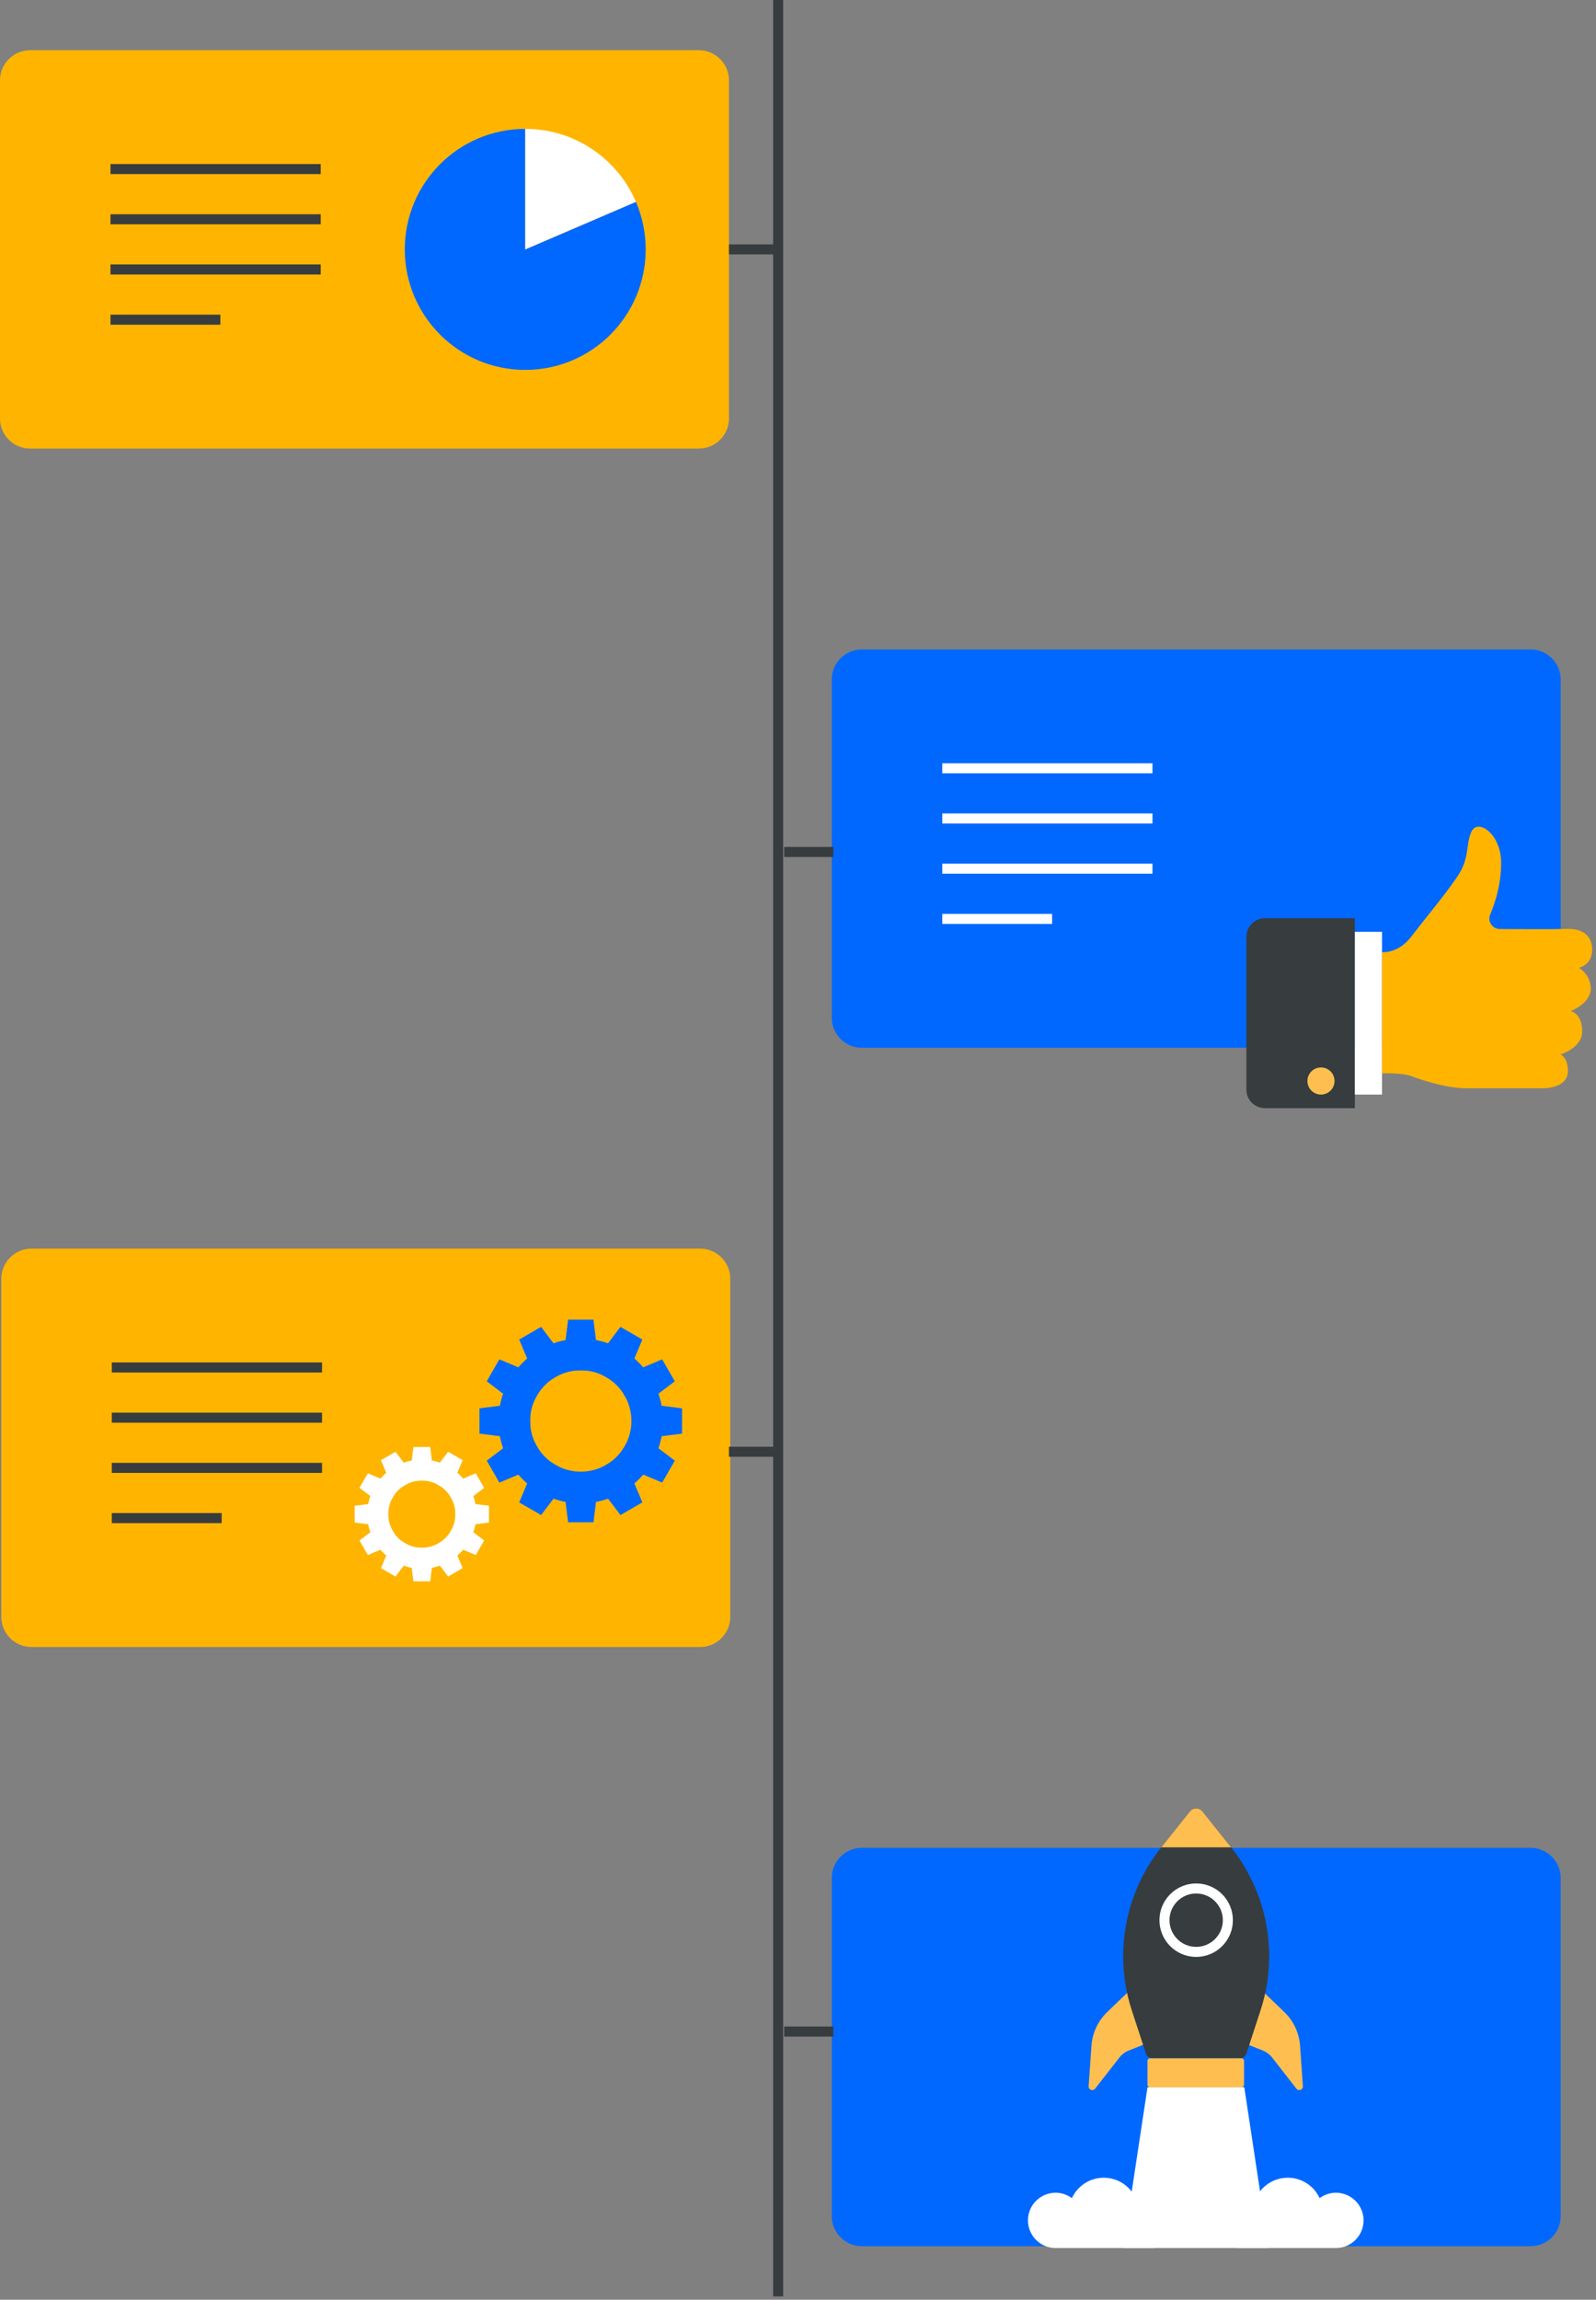
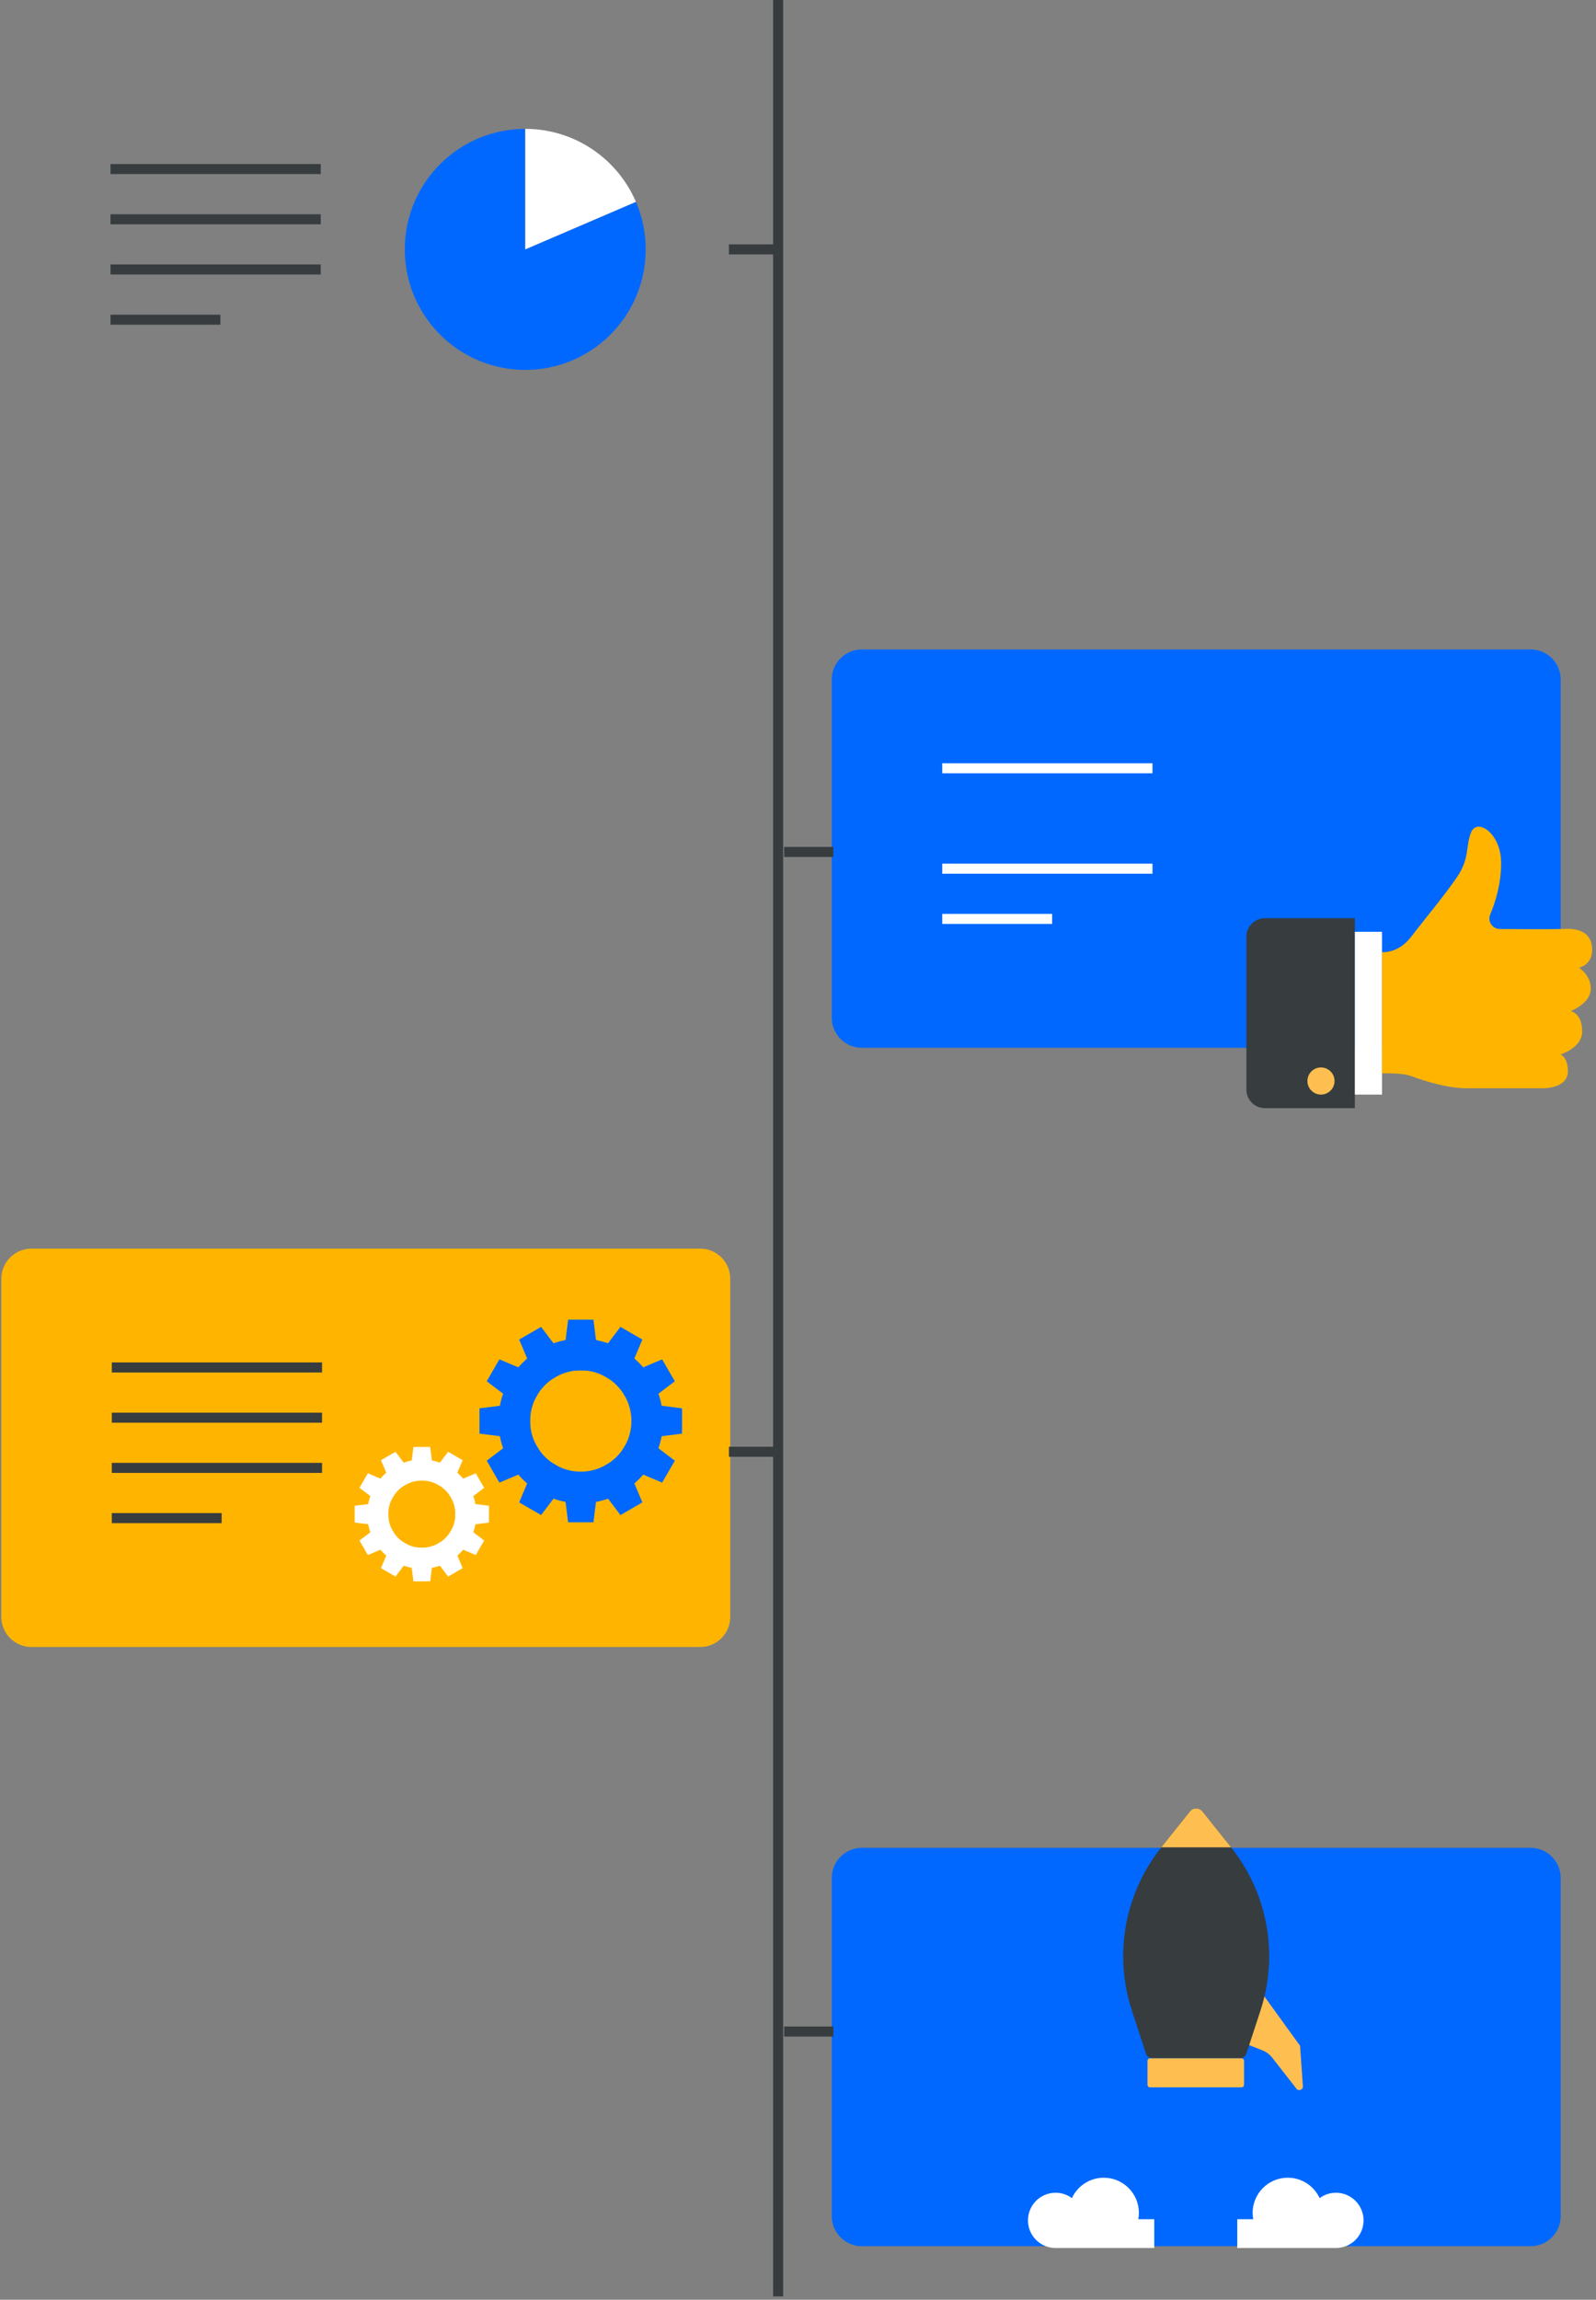
<svg xmlns="http://www.w3.org/2000/svg" width="318" height="458" viewBox="0 0 318 458" fill="none">
  <rect x="0" y="0" width="318" height="458" fill="#808080" stroke="none" />
  <g clip-path="url(#clip0)">
-     <path d="M139.24 89.333H6C2.686 89.333 0 86.647 0 83.333V16C0 12.686 2.686 10 6 10H139.24C142.554 10 145.24 12.686 145.24 16V83.333C145.24 86.647 142.553 89.333 139.24 89.333Z" fill="#FFB500" />
    <path d="M104.653 49.668V25.668C91.398 25.668 80.653 36.413 80.653 49.668C80.653 62.923 91.398 73.668 104.653 73.668C117.908 73.668 128.653 62.923 128.653 49.668C128.653 46.304 127.958 43.103 126.708 40.197L104.653 49.668Z" fill="#0068FF" />
    <path d="M126.708 40.193C123.034 31.649 114.543 25.664 104.653 25.664V49.664L126.708 40.193Z" fill="white" />
    <path d="M22.017 33.668H63.906" stroke="#373C3F" stroke-width="2" stroke-miterlimit="10" />
    <path d="M22.017 43.668H63.906" stroke="#373C3F" stroke-width="2" stroke-miterlimit="10" />
    <path d="M22.017 53.668H63.906" stroke="#373C3F" stroke-width="2" stroke-miterlimit="10" />
    <path d="M22.017 63.668H43.906" stroke="#373C3F" stroke-width="2" stroke-miterlimit="10" />
    <path d="M304.966 447.333H171.726C168.412 447.333 165.726 444.647 165.726 441.333V374C165.726 370.686 168.412 368 171.726 368H304.966C308.28 368 310.966 370.686 310.966 374V441.333C310.966 444.647 308.28 447.333 304.966 447.333Z" fill="#0068FF" />
-     <path d="M229.891 406.375L224.94 408.346C224.187 408.646 223.526 409.141 223.027 409.78L218.196 415.966C217.759 416.526 216.861 416.181 216.91 415.473L217.47 407.422C217.648 404.863 218.771 402.462 220.622 400.686L226.262 395.271C226.653 394.896 227.302 395.07 227.452 395.591L230.315 405.507C230.419 405.862 230.235 406.238 229.891 406.375Z" fill="#FEBF50" />
-     <path d="M246.617 406.375L251.568 408.346C252.321 408.646 252.982 409.141 253.481 409.78L258.312 415.966C258.749 416.526 259.647 416.181 259.597 415.473L259.037 407.422C258.859 404.863 257.736 402.462 255.885 400.686L250.245 395.271C249.854 394.896 249.205 395.07 249.055 395.591L246.192 405.507C246.089 405.862 246.273 406.238 246.617 406.375Z" fill="#FEBF50" />
+     <path d="M246.617 406.375L251.568 408.346C252.321 408.646 252.982 409.141 253.481 409.78L258.312 415.966C258.749 416.526 259.647 416.181 259.597 415.473L259.037 407.422L250.245 395.271C249.854 394.896 249.205 395.07 249.055 395.591L246.192 405.507C246.089 405.862 246.273 406.238 246.617 406.375Z" fill="#FEBF50" />
    <path d="M247.042 409.914H229.629C229.036 409.914 228.511 409.533 228.326 408.97L225.513 400.378C224.371 396.89 223.789 393.242 223.789 389.572C223.789 381.693 226.468 374.048 231.386 367.892L237.082 360.763C237.724 359.959 238.946 359.959 239.588 360.763L245.284 367.892C250.202 374.048 252.881 381.693 252.881 389.572C252.881 393.243 252.299 396.89 251.157 400.378L248.344 408.97C248.16 409.533 247.634 409.914 247.042 409.914Z" fill="#373C3F" />
    <path d="M231.387 367.892L237.083 360.763C237.725 359.959 238.947 359.959 239.589 360.763L245.285 367.892H231.387Z" fill="#FEBF50" />
-     <path d="M238.335 388.722C241.823 388.722 244.651 385.894 244.651 382.406C244.651 378.918 241.823 376.09 238.335 376.09C234.847 376.09 232.019 378.918 232.019 382.406C232.019 385.894 234.847 388.722 238.335 388.722Z" stroke="white" stroke-width="2" stroke-miterlimit="10" />
-     <path d="M252.769 447.695H223.789L228.635 415.695H247.923L252.769 447.695Z" fill="white" />
    <path d="M229.983 441.965H226.801C226.877 441.552 226.922 441.129 226.922 440.695C226.922 436.829 223.788 433.695 219.922 433.695C217.107 433.695 214.686 435.361 213.575 437.757C212.664 437.088 211.542 436.688 210.325 436.688C207.285 436.688 204.821 439.152 204.821 442.192C204.821 445.232 207.285 447.696 210.325 447.696C210.353 447.696 210.38 447.692 210.409 447.692H219.839C219.867 447.692 219.894 447.696 219.923 447.696C219.951 447.696 219.978 447.692 220.007 447.692H229.984V441.965H229.983Z" fill="white" />
    <path d="M246.524 441.965H249.706C249.63 441.552 249.585 441.129 249.585 440.695C249.585 436.829 252.719 433.695 256.585 433.695C259.4 433.695 261.821 435.361 262.932 437.757C263.843 437.088 264.965 436.688 266.182 436.688C269.222 436.688 271.686 439.152 271.686 442.192C271.686 445.232 269.222 447.696 266.182 447.696C266.154 447.696 266.126 447.692 266.098 447.692H256.668C256.64 447.692 256.613 447.696 256.584 447.696C256.556 447.696 256.529 447.692 256.5 447.692H246.523V441.965H246.524Z" fill="white" />
    <path d="M247.373 415.695H229.135C228.859 415.695 228.635 415.471 228.635 415.195V410.414C228.635 410.138 228.859 409.914 229.135 409.914H247.373C247.649 409.914 247.873 410.138 247.873 410.414V415.195C247.872 415.471 247.649 415.695 247.373 415.695Z" fill="#FEBF50" />
    <path d="M310.966 208.669H171.726C168.412 208.669 165.726 205.983 165.726 202.669V135.336C165.726 132.022 168.412 129.336 171.726 129.336H304.966C308.28 129.336 310.966 132.022 310.966 135.336V208.669Z" fill="#0068FF" />
    <path d="M187.743 153H229.633" stroke="white" stroke-width="2" stroke-miterlimit="10" />
-     <path d="M187.743 163H229.633" stroke="white" stroke-width="2" stroke-miterlimit="10" />
    <path d="M187.743 173H229.633" stroke="white" stroke-width="2" stroke-miterlimit="10" />
    <path d="M187.743 183H209.633" stroke="white" stroke-width="2" stroke-miterlimit="10" />
    <path d="M269.956 220.69H252.03C249.993 220.69 248.341 219.039 248.341 217.001V186.552C248.341 184.515 249.992 182.863 252.03 182.863H269.956V220.69Z" fill="#373C3F" />
    <path d="M275.36 185.566H269.956V217.988H275.36V185.566Z" fill="white" />
    <path d="M275.36 189.618V213.766C275.36 213.766 279.298 213.603 281.146 214.294C284.001 215.362 288.554 216.72 292.021 216.72C296.933 216.72 307.608 216.72 307.608 216.72C307.608 216.72 312.406 216.768 312.406 213.304C312.406 210.557 310.921 209.994 310.921 209.994C310.921 209.994 315.246 208.699 315.246 205.423C315.246 201.775 312.957 201.351 312.957 201.351C312.957 201.351 316.955 199.884 316.955 196.864C316.955 194.12 314.599 192.727 314.599 192.727C314.599 192.727 317.238 192.206 317.238 189.164C317.238 186.239 315.24 184.874 312.041 184.994C309.873 185.075 303.038 185.046 298.857 185.019C297.346 185.009 296.34 183.499 296.922 182.125C297.931 179.746 299.099 176.075 299.099 171.832C299.099 165.975 294.335 162.823 293.12 165.75C292.003 168.442 292.849 170.929 290.382 174.561C287.795 178.37 284.547 182.177 280.983 186.787C280.07 187.973 277.977 189.745 275.36 189.618Z" fill="#FFB500" />
    <path d="M263.202 217.986C264.694 217.986 265.904 216.776 265.904 215.284C265.904 213.792 264.694 212.582 263.202 212.582C261.71 212.582 260.5 213.792 260.5 215.284C260.5 216.776 261.71 217.986 263.202 217.986Z" fill="#FEBF50" />
    <path d="M139.502 328.001H6.262C2.948 328.001 0.262 325.315 0.262 322.001V254.668C0.262 251.354 2.948 248.668 6.262 248.668H139.502C142.816 248.668 145.502 251.354 145.502 254.668V322.001C145.502 325.315 142.816 328.001 139.502 328.001Z" fill="#FFB500" />
    <path d="M22.279 272.332H64.169" stroke="#373C3F" stroke-width="2" stroke-miterlimit="10" />
    <path d="M22.279 282.332H64.169" stroke="#373C3F" stroke-width="2" stroke-miterlimit="10" />
    <path d="M22.279 292.332H64.169" stroke="#373C3F" stroke-width="2" stroke-miterlimit="10" />
    <path d="M22.279 302.332H44.169" stroke="#373C3F" stroke-width="2" stroke-miterlimit="10" />
    <path d="M115.718 266.594C106.662 266.594 99.321 273.935 99.321 282.991C99.321 292.047 106.662 299.388 115.718 299.388C124.774 299.388 132.115 292.047 132.115 282.991C132.115 273.935 124.774 266.594 115.718 266.594ZM115.718 293.081C110.145 293.081 105.628 288.563 105.628 282.991C105.628 277.418 110.146 272.901 115.718 272.901C121.291 272.901 125.808 277.419 125.808 282.991C125.808 288.563 121.291 293.081 115.718 293.081Z" fill="#0068FF" />
    <path d="M113.195 262.809H118.241L119.502 272.899H111.934L113.195 262.809Z" fill="#0068FF" />
    <path d="M118.241 303.168H113.195L111.934 293.078H119.502L118.241 303.168Z" fill="#0068FF" />
    <path d="M103.443 266.773L107.812 264.25L113.95 272.358L107.396 276.142L103.443 266.773Z" fill="#0068FF" />
    <path d="M127.993 299.205L123.624 301.728L117.486 293.62L124.04 289.836L127.993 299.205Z" fill="#0068FF" />
    <path d="M96.98 275.085L99.502 270.715L108.871 274.668L105.087 281.222L96.98 275.085Z" fill="#0068FF" />
    <path d="M134.456 290.895L131.934 295.265L122.565 291.312L126.349 284.758L134.456 290.895Z" fill="#0068FF" />
    <path d="M95.537 285.513V280.468L105.628 279.207V286.774L95.537 285.513Z" fill="#0068FF" />
    <path d="M135.899 280.468V285.513L125.808 286.774V279.207L135.899 280.468Z" fill="#0068FF" />
    <path d="M99.502 295.265L96.98 290.895L105.087 284.758L108.871 291.312L99.502 295.265Z" fill="#0068FF" />
    <path d="M131.934 270.715L134.456 275.085L126.349 281.222L122.565 274.668L131.934 270.715Z" fill="#0068FF" />
    <path d="M107.812 301.728L103.443 299.205L107.396 289.836L113.95 293.62L107.812 301.728Z" fill="#0068FF" />
    <path d="M123.624 264.25L127.993 266.773L124.04 276.142L117.486 272.358L123.624 264.25Z" fill="#0068FF" />
    <path d="M84.045 290.676C78.042 290.676 73.175 295.543 73.175 301.546C73.175 307.549 78.042 312.416 84.045 312.416C90.048 312.416 94.915 307.549 94.915 301.546C94.915 295.543 90.049 290.676 84.045 290.676ZM84.045 308.235C80.351 308.235 77.356 305.24 77.356 301.546C77.356 297.852 80.351 294.857 84.045 294.857C87.739 294.857 90.734 297.852 90.734 301.546C90.734 305.24 87.74 308.235 84.045 308.235Z" fill="white" />
    <path d="M82.373 288.168H85.718L86.554 294.857H81.537L82.373 288.168Z" fill="white" />
    <path d="M85.718 314.923H82.373L81.537 308.234H86.554L85.718 314.923Z" fill="white" />
    <path d="M75.908 290.798L78.804 289.125L82.873 294.5L78.528 297.009L75.908 290.798Z" fill="white" />
    <path d="M92.183 312.297L89.286 313.969L85.218 308.594L89.562 306.086L92.183 312.297Z" fill="white" />
    <path d="M71.623 296.307L73.295 293.41L79.507 296.031L76.998 300.375L71.623 296.307Z" fill="white" />
    <path d="M96.468 306.788L94.795 309.684L88.584 307.064L91.093 302.719L96.468 306.788Z" fill="white" />
    <path d="M70.667 303.22V299.875L77.356 299.039V304.056L70.667 303.22Z" fill="white" />
    <path d="M97.424 299.875V303.22L90.735 304.056V299.039L97.424 299.875Z" fill="white" />
    <path d="M73.295 309.684L71.623 306.788L76.998 302.719L79.507 307.064L73.295 309.684Z" fill="white" />
    <path d="M94.795 293.41L96.468 296.307L91.093 300.375L88.584 296.031L94.795 293.41Z" fill="white" />
    <path d="M78.804 313.969L75.908 312.297L78.528 306.086L82.873 308.594L78.804 313.969Z" fill="white" />
    <path d="M89.286 289.125L92.183 290.798L89.562 297.009L85.218 294.5L89.286 289.125Z" fill="white" />
    <path d="M155.044 0V457.333" stroke="#373C3F" stroke-width="2" stroke-miterlimit="10" />
    <path d="M155.044 49.668H145.239" stroke="#373C3F" stroke-width="2" stroke-miterlimit="10" />
    <path d="M155.044 289.121H145.239" stroke="#373C3F" stroke-width="2" stroke-miterlimit="10" />
    <path d="M166.044 169.668H156.239" stroke="#373C3F" stroke-width="2" stroke-miterlimit="10" />
    <path d="M166.044 404.582H156.239" stroke="#373C3F" stroke-width="2" stroke-miterlimit="10" />
  </g>
  <defs>
    <clipPath id="clip0">
      <rect width="317.239" height="457.333" fill="white" />
    </clipPath>
  </defs>
</svg>